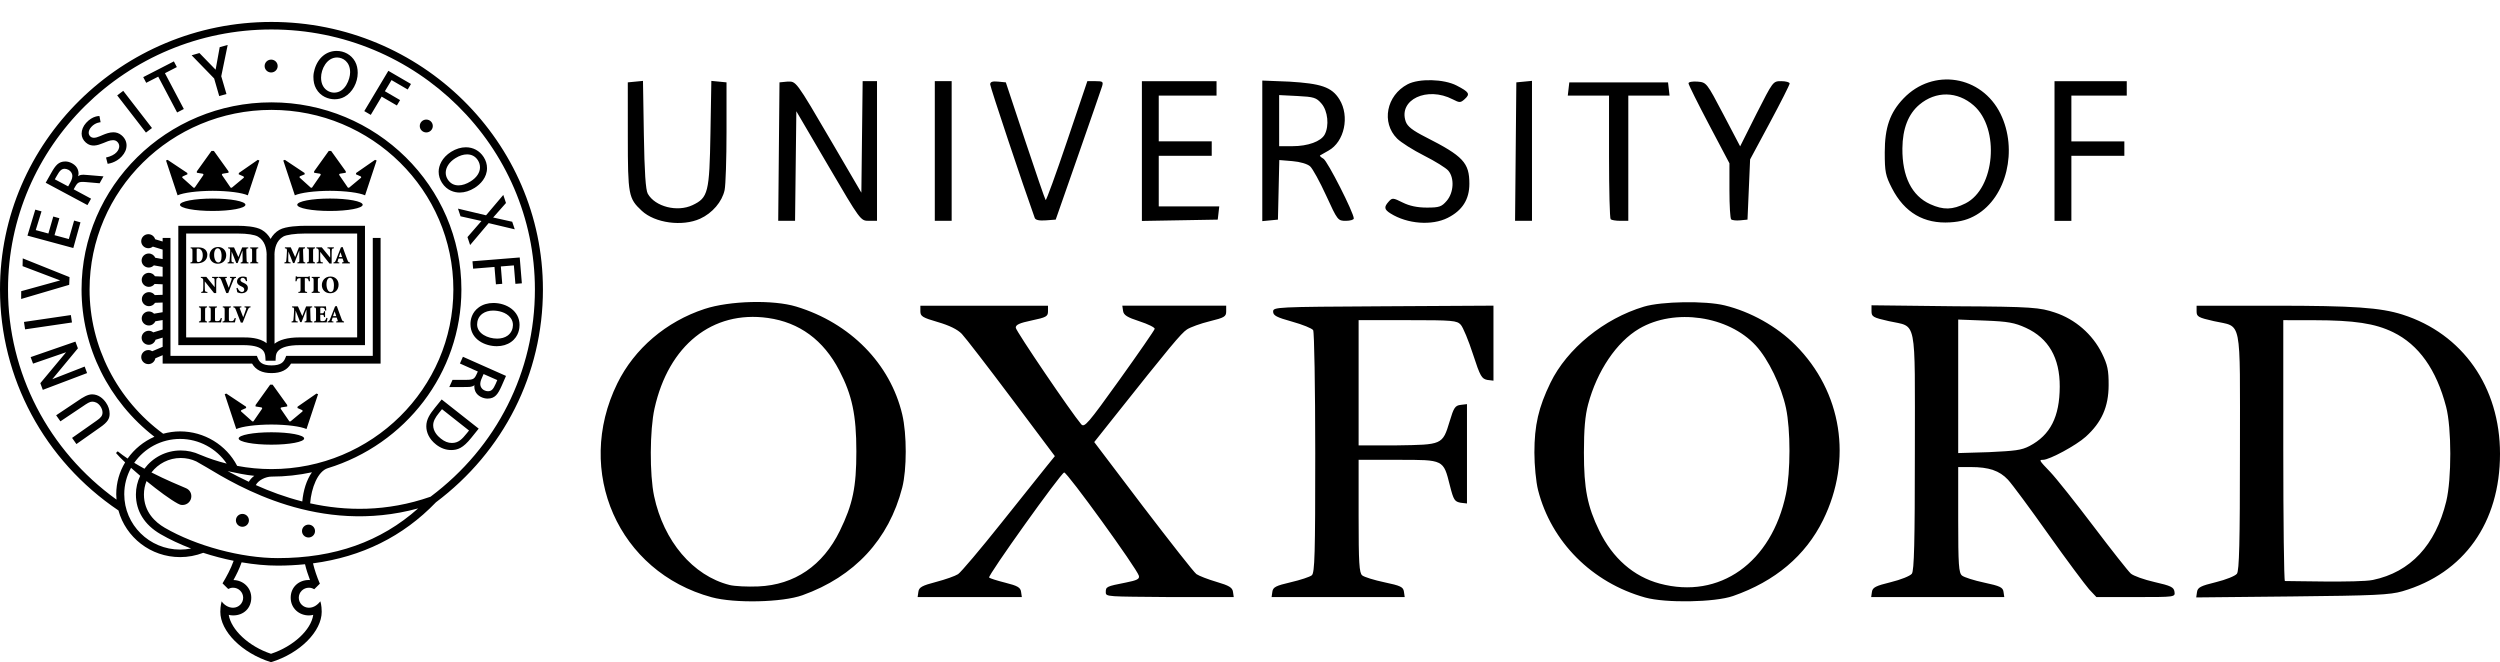
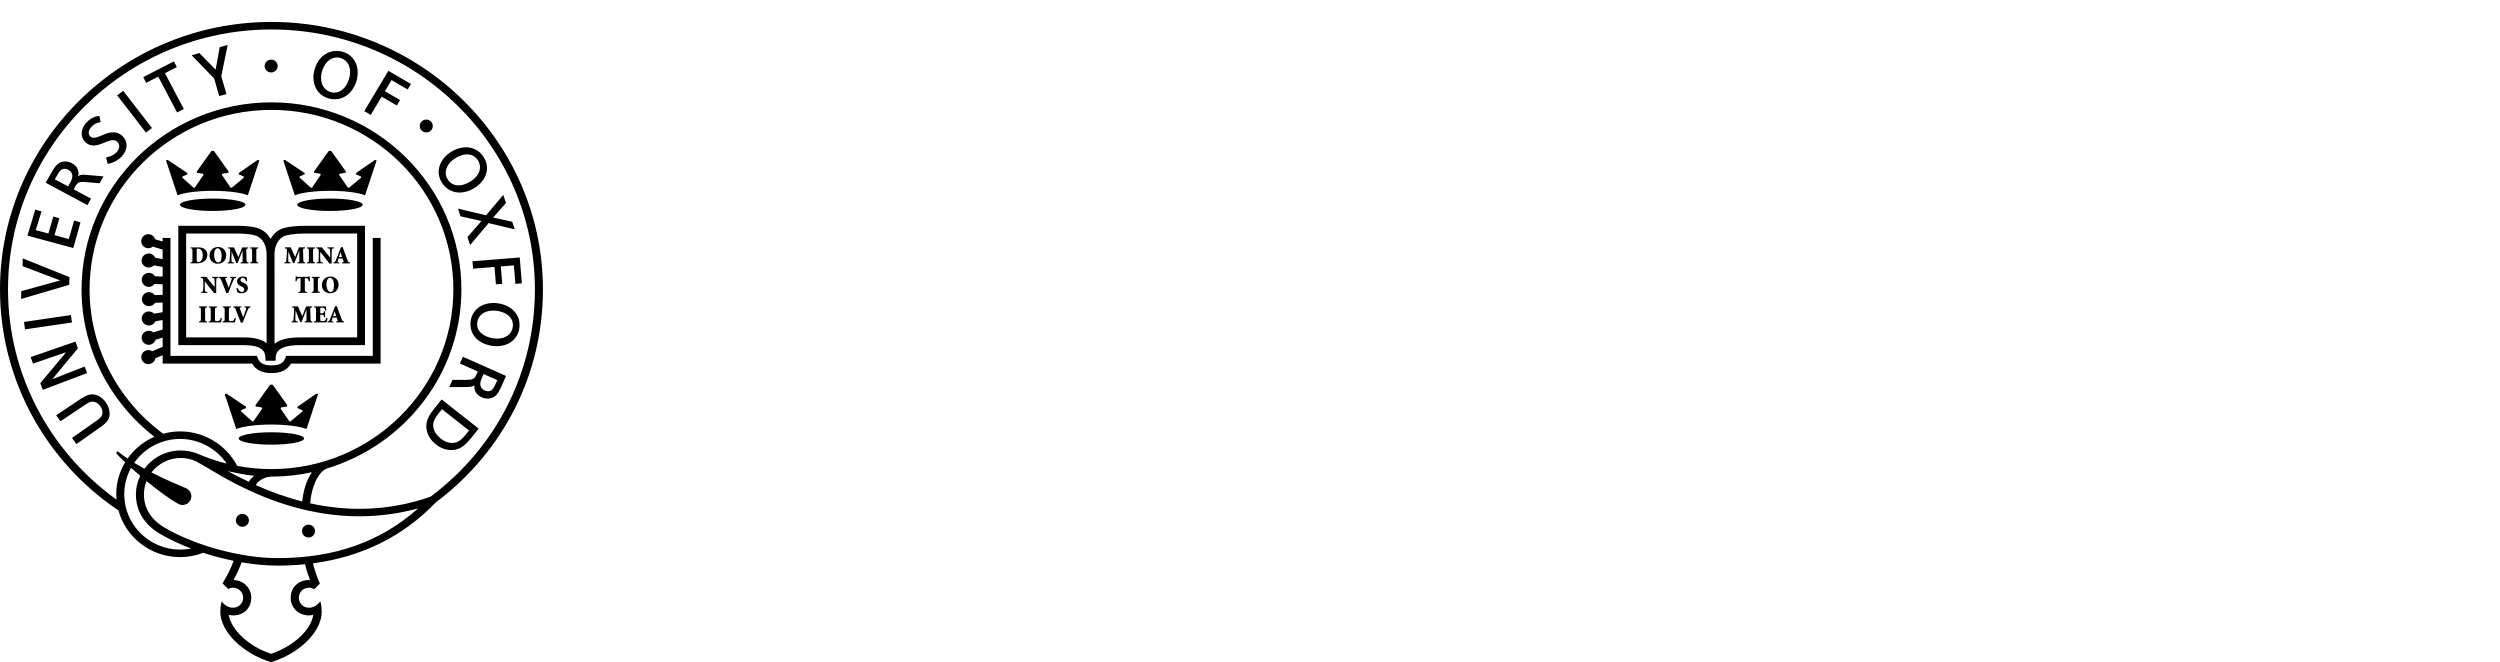
<svg xmlns="http://www.w3.org/2000/svg" xmlns:ns1="http://www.inkscape.org/namespaces/inkscape" xmlns:ns2="http://sodipodi.sourceforge.net/DTD/sodipodi-0.dtd" version="1.1" id="Capa_1" x="0px" y="0px" viewBox="0 0 1038.211 275" xml:space="preserve" ns1:version="0.92.2 (5c3e80d, 2017-08-06)" ns2:docname="oxford.svg" width="1038.211" height="275">
  <defs id="defs37" />
  <ns2:namedview pagecolor="#ffffff" bordercolor="#666666" borderopacity="1" objecttolerance="10" gridtolerance="10" guidetolerance="10" ns1:pageopacity="0" ns1:pageshadow="2" ns1:window-width="1512" ns1:window-height="814" id="namedview35" showgrid="false" ns1:zoom="0.48140572" ns1:cx="217.18359" ns1:cy="79.522544" ns1:window-x="0" ns1:window-y="0" ns1:window-maximized="0" ns1:current-layer="Capa_1" fit-margin-top="0" fit-margin-left="0" fit-margin-right="0" fit-margin-bottom="0" />
  <path d="m 74.052,93.763 v 49.567 h 26.937 c 7.864,0 9.069,2.505 9.21,4.951 l 0.087,1.514 h 0.427 3.296 0.426 l 0.087,-1.514 c 0.071,-1.223 0.288,-4.951 9.947,-4.951 h 27.102 V 93.763 l -25.047,0.011 c -1.786,0 -7.823,0.122 -10.524,1.69 -1.57,0.905 -2.755,2.198 -3.634,3.753 -0.884,-1.575 -2.097,-2.857 -3.646,-3.753 -2.536,-1.47 -7.224,-1.69 -9.794,-1.69 l -24.875,-0.011 z m 43.596,4.474 c 1.268,-0.736 4.921,-1.25 8.877,-1.25 l 21.793,-0.009 V 140.118 H 124.475 c -5.267,0 -8.509,1.085 -10.463,2.626 l -0.009,-36.681 c 0,-0.129 -0.017,-0.243 -0.02,-0.368 0.06,-2.553 0.765,-5.784 3.665,-7.458 z m -10.566,0 c 2.942,1.708 3.623,5.023 3.66,7.595 0,0.082 -0.022,0.148 -0.022,0.232 l -0.006,36.459 c -3.029,-2.401 -7.739,-2.404 -9.724,-2.404 H 77.306 V 96.978 l 21.63,0.009 c 3.693,0 6.816,0.481 8.147,1.25 z m 47.725,0.569 h 3.246 v 52.194 h -37.201 c -1.513,2.591 -4.125,3.941 -8.088,3.941 -3.963,0 -6.576,-1.348 -8.079,-3.941 H 67.546 v -3.491 l -3.038,1.294 c -0.24,1.371 -1.447,2.416 -2.896,2.416 -1.633,0 -2.959,-1.312 -2.959,-2.929 0,-1.604 1.326,-2.914 2.959,-2.914 0.603,0 1.157,0.175 1.619,0.481 l 4.315,-1.832 v -3.824 l -2.956,0.893 c -0.363,1.209 -1.478,2.097 -2.82,2.097 -1.631,0 -2.958,-1.304 -2.958,-2.915 0,-1.615 1.326,-2.917 2.958,-2.917 0.709,0 1.358,0.258 1.869,0.674 l 3.901,-1.178 v -3.944 l -3.014,0.508 c -0.458,1.035 -1.498,1.752 -2.712,1.752 -1.625,0 -2.962,-1.3 -2.962,-2.917 0,-1.61 1.337,-2.917 2.962,-2.917 0.849,0 1.61,0.362 2.151,0.93 l 3.573,-0.609 v -4.024 l -3.156,0.113 c -0.514,0.84 -1.448,1.404 -2.513,1.404 -1.626,0 -2.962,-1.305 -2.962,-2.914 0,-1.61 1.335,-2.921 2.962,-2.921 0.991,0 1.869,0.487 2.407,1.229 l 3.264,-0.116 v -4.363 l -3.335,-0.143 c -0.535,0.728 -1.404,1.209 -2.389,1.209 -1.625,0 -2.962,-1.31 -2.962,-2.917 0,-1.609 1.336,-2.917 2.962,-2.917 1.075,0 2.013,0.574 2.53,1.422 l 3.193,0.143 v -4.017 L 63.901,110.199 c -0.539,0.556 -1.302,0.911 -2.137,0.911 -1.631,0 -2.958,-1.308 -2.958,-2.915 0,-1.613 1.327,-2.92 2.958,-2.92 1.22,0 2.266,0.729 2.712,1.772 l 3.064,0.542 v -3.94 l -4.066,-1.236 c -0.512,0.419 -1.158,0.674 -1.869,0.674 -1.633,0 -2.961,-1.306 -2.961,-2.915 0,-1.61 1.328,-2.92 2.961,-2.92 1.342,0 2.463,0.891 2.821,2.101 l 3.117,0.944 v -1.492 h 3.246 v 48.995 h 35.885 l 0.417,1.003 c 0.629,1.532 1.754,2.945 5.67,2.945 3.929,0 5.047,-1.413 5.677,-2.945 l 0.409,-1.003 h 35.96 z M 88.331,87.609 c -7.508,0 -13.594,-1.153 -13.594,-2.574 0,-1.422 6.086,-2.574 13.594,-2.574 7.508,0 13.594,1.153 13.594,2.574 0,1.422 -6.086,2.574 -13.594,2.574 z m -14.587,-6.495 -4.801,-14.468 0.662,-0.258 8.175,5.446 0.068,0.55 -1.865,0.822 c -0.37,0.19 -0.38,0.478 -0.186,0.654 l 4.604,4.11 0.462,-0.043 3.5,-5.081 c 0.237,-0.331 0.146,-0.655 -0.268,-0.724 l -2.347,-0.383 v -0.58 l 6.077,-8.476 h 0.998 l 6.081,8.476 v 0.58 l -2.347,0.383 c -0.428,0.067 -0.51,0.393 -0.268,0.724 l 3.491,5.081 0.469,0.043 4.936,-4.11 c 0.185,-0.174 0.185,-0.464 -0.191,-0.654 l -1.863,-0.822 0.071,-0.55 7.841,-5.446 0.664,0.258 -4.792,14.468 c -2.441,-1.079 -8.034,-1.841 -14.589,-1.868 -6.551,0.029 -12.148,0.792 -14.581,1.868 z m 52.566,100.978 c 0,1.422 -6.089,2.575 -13.6,2.575 -7.511,0 -13.6,-1.153 -13.6,-2.575 0,-1.422 6.089,-2.575 13.6,-2.575 7.511,0 13.6,1.153 13.6,2.575 z m 5.112,-18.649 0.667,0.258 -4.803,14.472 c -2.43,-1.08 -8.028,-1.84 -14.579,-1.87 -6.548,0.029 -12.145,0.789 -14.583,1.87 l -4.804,-14.472 0.662,-0.258 8.182,5.443 0.064,0.552 -1.863,0.828 c -0.369,0.177 -0.379,0.475 -0.185,0.651 l 4.603,4.103 0.467,-0.038 3.491,-5.084 c 0.243,-0.326 0.162,-0.652 -0.267,-0.723 l -2.342,-0.377 v -0.591 l 6.073,-8.47 h 1.002 l 6.072,8.47 v 0.591 l -2.343,0.377 c -0.415,0.07 -0.505,0.397 -0.264,0.723 l 3.489,5.084 0.469,0.038 4.934,-4.103 c 0.185,-0.176 0.185,-0.473 -0.182,-0.651 l -1.859,-0.828 0.06,-0.552 7.841,-5.443 z m 5.61,-80.988 c 7.505,0 13.589,1.155 13.589,2.58 0,1.425 -6.084,2.58 -13.589,2.58 -7.505,0 -13.589,-1.155 -13.589,-2.58 0,-1.425 6.084,-2.58 13.589,-2.58 z m -14.588,-1.341 -4.802,-14.468 0.664,-0.258 8.173,5.446 0.071,0.55 -1.865,0.775 c -0.373,0.18 -0.379,0.471 -0.186,0.647 l 4.607,4.164 0.463,-0.043 3.493,-5.081 c 0.237,-0.331 0.151,-0.655 -0.259,-0.724 l -2.356,-0.383 v -0.58 l 6.085,-8.476 h 0.991 l 6.08,8.476 v 0.58 l -2.346,0.383 c -0.42,0.067 -0.51,0.393 -0.264,0.724 l 3.488,5.081 0.464,0.043 4.936,-4.11 c 0.185,-0.174 0.185,-0.464 -0.192,-0.654 l -1.865,-0.822 0.079,-0.55 7.841,-5.446 0.662,0.258 -4.796,14.468 c -2.439,-1.079 -8.029,-1.841 -14.585,-1.868 -6.549,0.029 -12.153,0.792 -14.582,1.868 z M 86.103,105.731 c 0,-0.876 -0.408,-1.636 -0.893,-2.091 -0.691,-0.665 -1.743,-0.911 -3.02,-0.911 h -3.025 v 0.404 c 0.671,0.061 0.754,0.131 0.754,1.227 v 3.377 c 0,1.103 -0.083,1.175 -0.837,1.236 v 0.396 h 2.673 c 2.392,0 4.348,-1.092 4.348,-3.639 z m -4.421,-1.905 c 0,-0.255 0.015,-0.492 0.062,-0.514 0.08,-0.037 0.206,-0.07 0.449,-0.07 0.876,0 2.013,0.618 2.013,2.807 -0.003,1.812 -0.91,2.778 -1.801,2.778 -0.492,0 -0.723,-0.176 -0.723,-1.079 v -3.923 z m 8.764,5.698 c 1.992,0 3.501,-1.368 3.501,-3.555 0,-2.024 -1.463,-3.399 -3.346,-3.399 -2.482,0 -3.597,1.914 -3.597,3.569 0,1.88 1.354,3.384 3.441,3.384 z m -0.062,-6.418 c 0.893,0 1.638,1.14 1.638,3.188 0,1.851 -0.487,2.7 -1.376,2.7 -1.02,0 -1.724,-1.351 -1.724,-3.202 0,-1.784 0.666,-2.686 1.463,-2.686 z m 6.707,6.267 h -2.559 v -0.402 c 0.503,-0.035 0.702,-0.139 0.767,-0.519 0.046,-0.316 0.105,-0.856 0.159,-1.787 l 0.114,-2.064 c 0.068,-1.288 -0.009,-1.4 -0.834,-1.468 v -0.404 -5.4e-4 h 2.439 l 1.818,4.045 1.578,-4.045 h 2.513 v 0.404 c -0.788,0.07 -0.828,0.11 -0.791,1.183 l 0.097,3.422 c 0.037,1.133 0.053,1.163 0.799,1.233 v 0.402 h -3.242 v -0.402 c 0.78,-0.069 0.807,-0.099 0.795,-1.233 l -0.025,-3.599 h -0.045 l -1.998,5.121 h -0.561 l -1.892,-4.759 h -0.021 l -0.073,2.268 c -0.029,0.874 -0.015,1.367 0.027,1.683 0.037,0.376 0.264,0.471 0.936,0.519 v 0.402 z m 10.153,-0.003 h -3.352 v -0.396 c 0.714,-0.061 0.803,-0.131 0.803,-1.236 v -3.377 c 0,-1.096 -0.092,-1.166 -0.803,-1.227 v -0.404 h 3.352 v 0.404 c -0.708,0.058 -0.797,0.131 -0.797,1.227 v 3.375 c 0,1.106 0.092,1.175 0.797,1.236 z m -21.111,11.862 v 0.398 H 83.562 v -0.398 c 0.459,-0.021 0.721,-0.162 0.774,-0.52 0.037,-0.319 0.079,-0.878 0.079,-1.957 v -1.878 c 0,-0.751 -0.02,-0.888 -0.224,-1.17 -0.154,-0.217 -0.409,-0.286 -0.786,-0.319 v -0.399 h 2.291 l 3.44,4.242 h 0.021 v -1.367 c 0,-1.073 -0.034,-1.641 -0.071,-1.951 -0.062,-0.356 -0.337,-0.489 -1.019,-0.522 v -0.4 h 2.629 v 0.4 c -0.511,0.021 -0.782,0.163 -0.831,0.522 -0.036,0.31 -0.08,0.879 -0.08,1.951 v 3.841 H 88.892 l -3.824,-4.825 h -0.031 v 1.879 c 0,1.079 0.043,1.639 0.08,1.957 0.058,0.354 0.338,0.489 1.016,0.516 z m 7.463,-5.312 c 0.188,0.571 1.007,2.583 1.392,3.583 0.318,-0.864 0.979,-2.818 1.149,-3.294 0.218,-0.626 0.15,-0.736 -0.314,-0.788 l -0.318,-0.033 v -0.399 h 2.51 v 0.399 c -0.594,0.073 -0.736,0.125 -1.143,1.053 -0.058,0.138 -1.323,3.177 -2.096,5.26 h -0.801 c -0.714,-1.841 -1.688,-4.363 -2.06,-5.327 -0.341,-0.873 -0.547,-0.926 -1.046,-0.987 v -0.399 h 3.34 v 0.399 l -0.337,0.04 c -0.388,0.045 -0.388,0.138 -0.275,0.492 z m 7.833,4.327 c 0,-0.6 -0.397,-0.937 -1.029,-1.226 l -0.159,-0.07 c -0.849,-0.392 -1.81,-0.921 -1.81,-2.015 0,-1.155 0.849,-2.094 2.474,-2.094 0.32,0 0.649,0.041 0.954,0.122 0.234,0.061 0.407,0.101 0.54,0.143 0.04,0.405 0.107,0.899 0.224,1.597 l -0.456,0.073 c -0.226,-0.675 -0.585,-1.405 -1.407,-1.405 -0.532,0 -0.906,0.402 -0.906,0.891 0,0.515 0.409,0.806 1.075,1.104 l 0.221,0.104 c 0.955,0.427 1.778,0.944 1.778,2.141 0,1.262 -1.026,2.18 -2.636,2.18 -0.41,0 -0.831,-0.086 -1.115,-0.18 -0.306,-0.107 -0.526,-0.183 -0.646,-0.244 -0.084,-0.467 -0.215,-1.021 -0.347,-1.708 l 0.456,-0.13 c 0.22,0.594 0.834,1.726 1.844,1.726 0.538,0 0.948,-0.345 0.945,-1.008 z m -18.809,7.002 h 3.35 v 0.404 c -0.712,0.061 -0.795,0.131 -0.795,1.232 v 3.377 c 0,1.103 0.083,1.176 0.795,1.234 v 0.398 h -3.35 v -0.398 c 0.714,-0.058 0.798,-0.133 0.798,-1.234 v -3.377 c 0,-1.101 -0.087,-1.17 -0.798,-1.232 z m 9.088,4.808 0.443,0.073 c -0.061,0.383 -0.273,1.45 -0.366,1.763 H 86.653 v -0.398 c 0.782,-0.058 0.864,-0.133 0.864,-1.234 v -3.373 c 0,-1.097 -0.081,-1.17 -0.78,-1.235 v -0.397 h 3.372 v 0.397 c -0.748,0.065 -0.829,0.138 -0.829,1.235 v 3.506 c 0,0.533 0.018,0.785 0.204,0.875 0.169,0.085 0.403,0.095 0.724,0.095 0.327,0 0.779,-0.033 0.991,-0.301 0.17,-0.194 0.348,-0.469 0.51,-1.006 z m 5.783,0 0.443,0.073 c -0.064,0.383 -0.274,1.45 -0.376,1.763 h -5.129 v -0.398 c 0.779,-0.058 0.869,-0.133 0.869,-1.234 v -3.373 c 0,-1.097 -0.09,-1.17 -0.786,-1.235 v -0.397 h 3.369 v 0.397 c -0.743,0.065 -0.829,0.138 -0.829,1.235 v 3.506 c 0,0.533 0.018,0.785 0.206,0.875 0.166,0.085 0.404,0.095 0.725,0.095 0.33,0 0.785,-0.033 0.994,-0.301 0.166,-0.194 0.341,-0.469 0.514,-1.006 z m 4.045,-4.808 h 2.504 v 0.398 c -0.588,0.075 -0.735,0.122 -1.143,1.059 -0.062,0.133 -1.323,3.172 -2.101,5.257 h -0.795 c -0.712,-1.841 -1.685,-4.361 -2.06,-5.324 -0.341,-0.872 -0.543,-0.927 -1.043,-0.991 v -0.398 h 3.346 v 0.398 l -0.363,0.04 c -0.376,0.046 -0.376,0.14 -0.268,0.496 0.194,0.571 1.011,2.587 1.389,3.582 0.326,-0.865 0.985,-2.816 1.152,-3.297 0.218,-0.626 0.15,-0.734 -0.312,-0.786 l -0.31,-0.034 v -5.4e-4 h 0.005 v -0.398 z m 19.126,-17.876 h -2.555 v -0.402 c 0.493,-0.035 0.696,-0.139 0.757,-0.519 0.054,-0.316 0.108,-0.856 0.162,-1.787 l 0.118,-2.064 c 0.069,-1.288 -0.015,-1.4 -0.832,-1.468 v -0.404 h 2.435 l 1.817,4.045 1.578,-4.045 h 2.517 v 0.404 c -0.782,0.07 -0.826,0.11 -0.799,1.183 l 0.102,3.422 c 0.034,1.133 0.054,1.163 0.806,1.233 v 0.402 h -3.247 v -0.402 c 0.779,-0.069 0.812,-0.099 0.8,-1.233 l -0.031,-3.599 h -0.047 l -1.991,5.121 h -0.565 l -1.889,-4.759 h -0.03 l -0.069,2.268 c -0.028,0.874 -0.015,1.367 0.021,1.683 0.036,0.376 0.265,0.471 0.944,0.519 h -5.5e-4 v 0.402 z m 10.16,-0.003 h -3.358 v -0.396 c 0.714,-0.061 0.803,-0.131 0.803,-1.236 v -3.377 c 0,-1.096 -0.089,-1.166 -0.803,-1.227 v -0.404 h 3.358 v 0.404 c -0.719,0.058 -0.803,0.131 -0.803,1.227 v 3.375 c 0,1.106 0.09,1.175 0.803,1.236 z m 0.524,-6.243 v -0.401 h 2.291 l 3.448,4.24 h 0.021 v -1.368 c 0,-1.073 -0.045,-1.636 -0.082,-1.951 -0.051,-0.358 -0.334,-0.489 -1.023,-0.52 v -0.401 h 2.65 v 0.401 c -0.512,0.018 -0.787,0.162 -0.843,0.52 -0.032,0.316 -0.078,0.879 -0.078,1.951 v 3.845 h -0.896 l -3.828,-4.826 h -0.028 v 1.877 c 0,1.079 0.048,1.639 0.092,1.951 0.054,0.362 0.326,0.495 1.016,0.533 v 0.392 h -2.58 v -0.392 c 0.46,-0.028 0.725,-0.171 0.773,-0.533 0.051,-0.313 0.087,-0.873 0.087,-1.951 v -1.877 c 0,-0.754 -0.024,-0.884 -0.231,-1.171 -0.154,-0.215 -0.408,-0.288 -0.788,-0.319 z m 7.135,6.246 h 2.412 v -0.392 l -0.303,-0.037 c -0.479,-0.049 -0.479,-0.153 -0.341,-0.592 l 0.31,-0.976 h 1.704 l 0.367,1.04 c 0.138,0.367 0.12,0.471 -0.268,0.52 l -0.309,0.049 v 0.392 h 3.253 v -0.392 c -0.506,-0.071 -0.698,-0.118 -1.024,-1.009 -0.395,-1.038 -0.84,-2.25 -1.291,-3.462 l -0.698,-1.931 -0.716,0.141 -2.069,5.284 c -0.349,0.858 -0.505,0.9 -1.028,0.976 v 0.389 z m 2.898,-4.571 h 0.036 l 0.649,1.953 h -1.323 l 0.637,-1.953 z m -14.546,10.724 v -5.4e-4 h -0.249 v 4.475 c 0,1.103 0.08,1.175 0.949,1.233 v 0.398 h -3.622 v -0.398 c 0.828,-0.058 0.908,-0.13 0.908,-1.233 v -4.475 h -0.182 c -0.68,0 -0.965,0.119 -1.127,0.305 -0.123,0.151 -0.249,0.418 -0.385,0.989 h -0.436 c 0.045,-0.859 0.108,-1.567 0.126,-2.085 h 0.319 c 0.157,0.234 0.259,0.255 0.536,0.255 h 4.131 c 0.272,0 0.315,-0.062 0.485,-0.255 h 0.321 c 0.012,0.43 0.063,1.298 0.114,2.056 l -0.454,0.029 c -0.159,-0.612 -0.271,-0.88 -0.43,-1.053 -0.174,-0.182 -0.511,-0.24 -1.004,-0.24 z m 3.41,4.471 v -3.378 c 0,-1.097 -0.084,-1.169 -0.797,-1.233 v -0.399 h 3.35 v 0.399 c -0.713,0.064 -0.797,0.136 -0.797,1.233 v 3.378 c 0,1.102 0.085,1.175 0.797,1.233 v 0.398 h -3.35 v -0.398 c 0.713,-0.058 0.798,-0.131 0.797,-1.233 z m 10.365,-1.769 c 0,-2.021 -1.456,-3.392 -3.359,-3.392 -2.464,0 -3.587,1.908 -3.587,3.561 0,1.879 1.357,3.387 3.452,3.387 1.981,0.003 3.495,-1.365 3.495,-3.555 z m -5.023,-0.174 c 0,-1.784 0.664,-2.69 1.464,-2.69 0.885,0 1.634,1.14 1.634,3.189 0,1.851 -0.485,2.7 -1.38,2.7 -1.016,5.4e-4 -1.718,-1.348 -1.718,-3.199 z m -5.843,15.436 v 0.398 h -3.246 v -0.398 c 0.78,-0.069 0.81,-0.104 0.798,-1.237 l -0.029,-3.593 h -0.046 l -1.996,5.118 h -0.551 l -1.9,-4.759 h -0.028 l -0.069,2.264 c -0.029,0.875 -0.018,1.367 0.025,1.686 0.041,0.38 0.265,0.472 0.94,0.521 v 0.398 h -2.558 v -0.398 c 0.496,-0.043 0.698,-0.14 0.762,-0.521 0.052,-0.319 0.105,-0.856 0.159,-1.787 l 0.121,-2.063 c 0.073,-1.287 -0.009,-1.398 -0.836,-1.469 v -0.404 h 2.435 l 1.817,4.048 1.586,-4.048 h 2.517 v 0.404 c -0.795,0.071 -0.831,0.107 -0.8,1.183 l 0.103,3.419 c 0.029,1.133 0.047,1.17 0.797,1.237 z m 5.799,-1.493 0.46,0.07 c -0.054,0.502 -0.273,1.548 -0.364,1.821 h -5.262 v -0.392 c 0.788,-0.07 0.869,-0.137 0.869,-1.237 v -3.373 c 0,-1.108 -0.081,-1.18 -0.773,-1.238 v -0.398 h 4.901 c 0.018,0.174 0.062,0.921 0.126,1.687 l -0.463,0.03 c -0.107,-0.499 -0.215,-0.784 -0.39,-0.951 -0.17,-0.172 -0.506,-0.234 -1.06,-0.234 h -0.169 c -0.397,0 -0.416,0 -0.416,0.356 v 1.972 h 0.519 c 0.887,0 0.923,-0.058 1.023,-0.833 h 0.451 v 2.407 h -0.451 c -0.1,-0.893 -0.136,-0.954 -1.023,-0.954 h -0.519 v 1.662 c 0,0.527 0.02,0.785 0.206,0.879 0.164,0.081 0.403,0.089 0.725,0.089 0.412,0 0.872,-0.064 1.098,-0.304 0.167,-0.188 0.354,-0.559 0.511,-1.058 z m 6.308,0.49 c -0.398,-1.037 -0.843,-2.247 -1.288,-3.462 l -0.698,-1.929 -0.713,0.139 -2.071,5.285 c -0.343,0.857 -0.497,0.9 -1.029,0.973 v 0.395 h 2.412 v -0.395 l -0.303,-0.034 c -0.479,-0.049 -0.479,-0.152 -0.334,-0.593 l 0.311,-0.976 h 1.696 l 0.366,1.034 c 0.136,0.371 0.12,0.476 -0.267,0.526 l -0.31,0.045 v 0.395 h 3.253 v -0.395 c -0.514,-0.067 -0.698,-0.115 -1.027,-1.009 z m -3.543,-1.209 0.643,-1.951 h 0.036 l 0.649,1.951 z M 103.375,216.092 c 0,1.475 -1.213,2.672 -2.713,2.672 -1.491,0 -2.694,-1.198 -2.694,-2.672 0,-1.473 1.203,-2.677 2.694,-2.677 1.499,0 2.713,1.208 2.713,2.677 z m 27.453,4.449 c 0,1.475 -1.212,2.671 -2.705,2.671 -1.496,0 -2.709,-1.196 -2.709,-2.671 0,-1.475 1.214,-2.673 2.709,-2.673 1.493,0 2.705,1.198 2.705,2.673 z M 115.309,27.429 c 0,1.476 -1.212,2.672 -2.707,2.672 -1.495,0 -2.707,-1.196 -2.707,-2.672 0,-1.476 1.212,-2.672 2.707,-2.672 1.495,0 2.707,1.196 2.707,2.672 z m 64.426,24.9 c 0,1.475 -1.211,2.671 -2.704,2.671 -1.496,0 -2.707,-1.196 -2.707,-2.671 0,-1.477 1.212,-2.673 2.707,-2.673 1.493,0 2.704,1.196 2.704,2.673 z M 32.069,166.614 c 2.429,-1.689 4.372,-2.846 6.169,-2.846 2.635,0.006 4.547,1.694 5.728,3.372 1.04,1.48 1.567,3.056 1.56,4.694 0,1.87 -0.635,3.387 -4.022,5.699 l -9.772,6.879 -1.801,-2.561 c 0,0 10.013,-7.037 10.168,-7.146 1.734,-1.179 2.473,-2.046 2.473,-3.396 0,-0.855 -0.314,-1.781 -0.942,-2.674 -0.975,-1.388 -2.239,-1.834 -3.346,-1.84 -1.002,0 -2.078,0.697 -4.012,2.024 l -9.184,6.152 -1.772,-2.511 z m -10.354,-9.132 13.448,-5.257 1.001,2.71 -18.387,6.968 -1.028,-2.778 10.696,-12.845 -13.717,4.731 -0.997,-2.707 18.594,-6.439 1.034,2.783 z m 8.178,-23.562 -19.473,2.855 -0.463,-3.079 19.473,-2.855 z m -1.158,-15.634 -19.948,5.875 0.021,-3.234 16.175,-4.472 -15.61,-5.933 0.076,-3.221 19.419,7.783 -0.132,3.202 z m 4.606,-45.567 c -0.277,0.079 -0.603,0.247 -0.93,0.471 0.079,-0.346 0.208,-0.68 0.21,-1.039 0.006,-0.547 -0.074,-1.091 -0.243,-1.58 -0.373,-1.14 -1.198,-2.064 -2.441,-2.744 -0.931,-0.508 -1.86,-0.767 -2.8,-0.767 -2.785,0.008 -4.072,1.577 -5.852,4.744 l -2.309,4.088 17.339,9.282 1.501,-2.666 -7.212,-3.88 0.423,-0.769 c 1.22,-2.167 1.625,-2.497 4.729,-2.237 l 5.612,0.495 1.604,-2.875 -6.473,-0.548 c -1.302,-0.122 -2.324,-0.212 -3.158,0.025 z m -4.636,3.966 -0.398,0.721 -5.547,-2.94 0.873,-1.52 c 1.147,-2.068 1.975,-2.857 3.194,-2.851 0.449,0 1.02,0.116 1.595,0.423 0.737,0.407 1.303,1.079 1.512,1.798 0.08,0.28 0.112,0.562 0.112,0.84 -0.005,1.155 -0.657,2.313 -1.34,3.528 z m 22.476,-38.955 11.939,15.441 -2.506,1.888 -11.939,-15.441 z m 17.32,-7.33 7.844,14.87 -2.791,1.441 -7.845,-14.877 -4.987,2.56 -1.242,-2.359 12.729,-6.539 1.237,2.361 z m 26.053,-11.724 -2.669,12.989 2.161,7.385 -3.004,0.851 -2.112,-7.32 -9.344,-9.622 3.235,-0.93 6.724,6.914 1.693,-9.354 z m 66.724,10.735 9.393,5.467 -1.359,2.29 -6.717,-3.907 -2.76,4.625 6.314,3.677 -1.329,2.242 -6.324,-3.677 -4.517,7.582 -2.694,-1.571 z m 38.666,62.368 -8.694,-1.951 -1.052,-3.184 11.652,2.774 7.163,-8.463 1.114,3.352 -5.33,6.023 7.918,1.76 1.054,3.151 -10.837,-2.582 -7.7,9.109 -1.097,-3.302 z m -3.728,16.727 19.621,-1.58 0.885,10.741 -2.683,0.212 -0.631,-7.664 -5.418,0.438 0.584,7.215 -2.621,0.207 -0.595,-7.215 -8.877,0.72 z m 8.683,17.321 c -2.273,0 -4.364,0.604 -6.019,1.789 -2.97,2.123 -3.505,5.173 -3.505,6.96 0,6.568 6.242,9.198 10.945,9.198 2.258,0 4.317,-0.605 5.94,-1.77 3.32,-2.367 3.5,-5.925 3.5,-7.079 -0.004,-5.731 -5.335,-9.098 -10.861,-9.098 z m 5.885,13.571 c -1.146,0.818 -2.642,1.224 -4.333,1.224 -3.835,0 -8.31,-2.059 -8.31,-5.874 0,-1.385 0.488,-3.237 2.212,-4.476 1.17,-0.84 2.689,-1.289 4.39,-1.289 1.954,0 5.477,0.547 7.318,3.063 0.641,0.859 0.968,1.868 0.957,2.938 -0.007,1.49 -0.617,3.262 -2.234,4.413 z M 197.11,78.024 c 2.436,-1.524 5.141,-4.353 5.141,-8.186 0,-1.589 -0.454,-3.156 -1.386,-4.61 -1.723,-2.683 -4.423,-4.069 -7.394,-4.069 -1.984,0 -4.101,0.62 -6.139,1.893 -3.786,2.372 -5.166,5.759 -5.166,8.236 0,1.603 0.451,3.173 1.375,4.617 2.093,3.275 5.241,4.068 7.37,4.059 2.032,-0.006 4.182,-0.671 6.199,-1.941 z m -11.16,-3.486 c -0.567,-0.87 -0.837,-1.818 -0.846,-2.763 -0.005,-2.204 1.408,-4.455 3.984,-6.072 1.708,-1.073 3.386,-1.601 4.889,-1.589 1.897,0 3.441,0.827 4.472,2.425 0.606,0.954 0.885,1.96 0.885,2.964 0,2.143 -1.376,4.248 -3.872,5.805 -1.745,1.1 -3.507,1.676 -5.057,1.676 -1.762,0 -3.363,-0.736 -4.456,-2.446 z M 139.788,21.147 c -4.109,0 -7.673,2.726 -9.119,7.568 -0.319,1.073 -0.516,2.137 -0.516,3.169 0,1.942 0.332,3.48 1.13,4.93 1.823,3.291 5.153,4.411 7.685,4.411 1.431,0 2.809,-0.325 4.074,-1.008 3.32,-1.791 5.511,-5.95 5.511,-9.932 0,-1.733 -0.336,-3.358 -1.113,-4.752 -1.599,-2.861 -4.56,-4.387 -7.652,-4.387 z m -1.015,17.326 c -1.419,0 -3.486,-0.687 -4.634,-2.763 -0.56,-1.003 -0.805,-2.222 -0.805,-3.483 0,-3.477 2.345,-8.357 6.64,-8.357 2.406,0 5.428,1.765 5.428,6.161 0,2.796 -1.996,8.442 -6.629,8.442 z m -108.329,64.526 -19.041,-5.151 3.252,-10.793 2.586,0.719 -2.398,7.78 5.251,1.422 2.03,-7.064 2.534,0.712 -2.02,7.039 5.939,1.607 2.204,-7.677 2.638,0.739 z M 52.552,60.382 c 0,1.647 -0.656,3.112 -1.964,4.561 -2.506,2.772 -5.886,3.079 -5.886,3.079 l -0.668,-2.604 c 1.992,-0.457 3.501,-1.208 4.408,-2.22 0.725,-0.792 1.079,-1.68 1.079,-2.46 0,-0.733 -0.318,-1.42 -0.92,-1.951 -0.497,-0.434 -1.09,-0.586 -1.746,-0.574 -1.263,0 -2.78,0.714 -4.024,1.224 -2.395,0.977 -4.918,1.762 -7.175,-0.23 -1.146,-1.012 -1.757,-2.285 -1.757,-3.698 0,-1.496 0.597,-3.086 1.875,-4.495 2.733,-3.024 5.53,-2.821 5.53,-2.821 l 0.473,2.569 c 0,0 -2.151,0.064 -3.835,1.932 -0.737,0.814 -1.11,1.66 -1.11,2.423 0,0.635 0.253,1.181 0.752,1.622 1.363,1.201 3.693,-0.131 5.147,-0.708 1.119,-0.459 2.711,-1.097 4.315,-1.097 1.177,0 2.413,0.334 3.534,1.325 1.314,1.152 1.973,2.601 1.973,4.124 z m 138.443,90.572 7.436,3.327 -0.366,0.822 c -1.014,2.258 -1.403,2.628 -4.505,2.644 h -5.631 l -1.347,2.998 6.491,-0.018 c 1.321,0 2.342,0 3.142,-0.305 0.264,-0.098 0.559,-0.255 0.83,-0.478 -0.015,0.166 -0.066,0.327 -0.072,0.495 -0.011,0.715 0.126,1.422 0.397,2.04 0.891,2.047 3.32,3.057 5.089,3.05 3.132,0 4.328,-1.852 5.854,-5.253 0.057,-0.127 1.824,-4.164 1.824,-4.164 l -17.894,-7.954 -1.246,2.796 z m 9.505,5.12 0.328,-0.741 5.683,2.51 -0.635,1.502 c -1.06,2.368 -1.753,3.128 -3.268,3.128 -0.888,0 -2.384,-0.499 -2.959,-1.95 -0.144,-0.368 -0.203,-0.745 -0.197,-1.116 0.01,-1.066 0.52,-2.17 1.049,-3.333 z m -19.868,13.26 c -2.039,2.523 -3.591,4.775 -3.591,7.687 0,2.476 1.136,5.289 4.02,7.551 1.906,1.513 4.062,2.323 6.285,2.323 2.741,0 4.939,-0.81 8.34,-5.029 l 3.108,-3.862 -15.373,-12.118 z m 14.151,9.456 -0.851,1.062 c -2.089,2.58 -3.508,4.105 -6.285,4.105 -1.57,0 -3.035,-0.594 -4.559,-1.801 -1.551,-1.214 -3.193,-3.122 -3.193,-5.548 0,-1.688 0.926,-3.3 2.357,-5.062 l 1.303,-1.621 z m 30.687,-58.569 C 225.47,58.953 174.898,9.112 112.732,9.112 50.573,9.112 0,58.95 0,120.222 c 0.005,36.752 18.387,71.01 49.193,91.764 3.032,11.138 13.347,19.374 25.615,19.374 3.317,0 6.53,-0.619 9.595,-1.783 4.122,1.342 8.386,2.457 12.629,3.318 -1.195,3.378 -2.943,6.571 -4.609,9.346 0,0 0.044,-0.012 0.099,-0.024 -0.037,0.024 -0.067,0.04 -0.099,0.057 l 2.347,2.315 c 0.607,-0.318 1.278,-0.521 2.01,-0.521 2.319,0 4.203,1.864 4.203,4.161 0,2.284 -1.885,4.154 -4.203,4.154 -2.029,0 -3.807,-1.279 -4.735,-2.656 0,0 -0.55,1.876 -0.55,4.337 -0.017,7.983 8.807,17.106 21.047,20.938 12.238,-3.752 21.063,-12.937 21.058,-20.926 0,-2.745 -0.557,-4.348 -0.557,-4.348 -0.938,1.116 -2.46,2.656 -4.756,2.656 -2.324,0 -4.207,-1.87 -4.207,-4.154 0,-2.292 1.882,-4.161 4.207,-4.161 0.809,0 1.557,0.236 2.204,0.641 l 2.281,-2.257 c 0.058,0.018 0.088,0.021 0.088,0.021 -1.293,-3.039 -2.232,-5.835 -2.875,-8.527 20.271,-2.689 37.379,-11.158 50.975,-25.271 l -0.011,-0.012 c 28.297,-21.223 44.522,-53.415 44.522,-88.44 z M 74.813,228.235 c -12.799,0 -23.212,-10.307 -23.212,-22.974 0,-3.971 1.028,-7.707 2.823,-10.972 1.19,1.077 2.468,2.184 3.798,3.306 -1.131,2.36 -1.779,4.974 -1.779,7.74 0,6.894 3.519,12.584 10.188,16.469 3.822,2.222 8.156,4.237 12.746,5.992 -1.501,0.291 -3.017,0.439 -4.565,0.439 z m 37.925,-33.429 c -4.828,0 -9.592,-0.458 -14.252,-1.34 -4.492,-8.705 -13.716,-14.314 -23.673,-14.314 -2.446,0 -4.807,0.362 -7.051,0.968 -19.148,-14.039 -30.564,-36.362 -30.564,-59.899 0,-41.125 33.885,-74.586 75.54,-74.586 41.649,0 75.539,33.461 75.539,74.586 5.5e-4,41.122 -33.89,74.585 -75.539,74.585 z m 16.807,1.325 c -2.268,3.191 -3.607,7.63 -4.01,12.118 -7.15,-1.816 -13.651,-4.265 -19.304,-6.808 1.075,-2.06 4.163,-3.514 6.503,-3.514 5.773,0 11.393,-0.635 16.811,-1.796 z m -23.944,1.47 c -0.96,0.705 -1.738,1.551 -2.285,2.474 -2.849,-1.359 -6.437,-3.128 -8.784,-4.421 3.326,0.724 7.657,1.638 11.069,1.947 z M 74.813,182.281 c 7.78,0 15.054,3.938 19.325,10.245 -3.744,-0.935 -7.408,-2.154 -10.989,-3.656 l -0.011,0.017 -0.113,-0.065 c -2.508,-1.164 -5.188,-1.751 -7.973,-1.751 -6.193,0 -11.678,2.992 -15.071,7.586 -1.421,-0.78 -2.844,-1.6 -4.242,-2.458 4.195,-5.988 11.173,-9.918 19.075,-9.918 z m 53.478,58.583 c -4.158,0 -7.571,2.903 -7.571,7.364 0,4.356 3.461,7.348 7.571,7.348 0.618,0 1.218,-0.101 1.792,-0.243 -0.857,6.171 -8.145,13.079 -17.536,16.175 -9.31,-3.075 -16.593,-10.037 -17.556,-16.175 0.579,0.148 1.17,0.243 1.795,0.243 4.479,0 7.562,-3.093 7.562,-7.348 0,-4.073 -3.229,-7.257 -7.395,-7.343 1.265,-2.303 2.484,-4.743 3.385,-7.362 5.17,0.892 10.262,1.373 14.997,1.373 3.886,0 7.649,-0.208 11.337,-0.575 0.486,2.102 1.21,4.309 2.068,6.582 -0.152,-0.01 -0.301,-0.038 -0.449,-0.038 z m -12.959,-9.091 c -15.116,0 -33.987,-5.074 -46.949,-12.622 -3.919,-2.289 -8.611,-6.542 -8.611,-13.809 0,-1.959 0.391,-3.841 1.081,-5.559 4.839,3.948 9.834,7.651 12.981,9.345 0.717,0.386 1.133,0.582 1.982,0.582 2.007,0 3.642,-1.621 3.642,-3.615 0,-1.519 -0.831,-2.757 -2.22,-3.357 -2.685,-1.151 -8.294,-3.442 -14.34,-6.538 2.798,-3.637 7.2,-6.007 12.154,-6.007 2.267,0 4.447,0.481 6.478,1.431 l 4.151,2.385 c 13.174,7.945 47.063,28.314 87.983,17.113 -15.532,13.83 -34.665,20.65 -58.332,20.65 z m 63.468,-25.494 c -18.317,6.399 -35.409,5.961 -49.994,2.745 0.477,-6.428 3.176,-13.299 7.293,-14.582 32.123,-9.832 55.516,-39.383 55.516,-74.22 0,-42.852 -35.389,-77.712 -78.877,-77.712 -43.492,0 -78.871,34.86 -78.871,77.712 0,23.836 11.273,46.478 30.259,61.157 -4.501,1.955 -8.352,5.122 -11.133,9.054 -1.437,-0.965 -2.823,-1.968 -4.109,-3.012 l -0.717,0.709 c 0.858,1.027 2.197,2.384 3.796,3.891 -2.336,3.882 -3.691,8.405 -3.691,13.236 0,0.752 0.048,1.487 0.113,2.226 C 20.124,187.156 3.332,154.842 3.332,120.218 3.331,60.68 52.413,12.24 112.738,12.24 c 60.325,0 109.4,48.44 109.4,107.982 0,34.102 -15.797,65.437 -43.338,86.057 z" id="path3" ns1:connector-curvature="0" />
  <g id="g5" transform="translate(-72.943,-49.638)" />
  <g id="g7" transform="translate(-72.943,-49.638)" />
  <g id="g9" transform="translate(-72.943,-49.638)" />
  <g id="g11" transform="translate(-72.943,-49.638)" />
  <g id="g13" transform="translate(-72.943,-49.638)" />
  <g id="g15" transform="translate(-72.943,-49.638)" />
  <g id="g17" transform="translate(-72.943,-49.638)" />
  <g id="g19" transform="translate(-72.943,-49.638)" />
  <g id="g21" transform="translate(-72.943,-49.638)" />
  <g id="g23" transform="translate(-72.943,-49.638)" />
  <g id="g25" transform="translate(-72.943,-49.638)" />
  <g id="g27" transform="translate(-72.943,-49.638)" />
  <g id="g29" transform="translate(-72.943,-49.638)" />
  <g id="g31" transform="translate(-72.943,-49.638)" />
  <g id="g33" transform="translate(-72.943,-49.638)" />
-   <path style="fill:#000000" d="m 333.234,247.193 c 21.607,-7.723 35.907,-23.146 41.446,-44.698 1.939,-7.547 1.946,-22.157 0.014,-30.352 -4.975,-21.103 -21.572,-37.998 -44.035,-44.825 -9.539,-2.899 -27.619,-2.438 -38.026,0.97 -15.979,5.233 -29.173,16.483 -36.268,30.926 -17.978,36.598 0.429,78.312 39.194,88.819 9.539,2.586 29.326,2.144 37.676,-0.84 z m -30.277,-4.26 c -15.162,-3.831 -27.351,-18.193 -31.317,-36.901 -1.9,-8.965 -1.815,-27.443 0.168,-36.379 5.829,-26.269 24.058,-40.833 47.077,-37.613 13.097,1.832 23.099,9.183 29.654,21.793 5.344,10.282 7.086,18.538 7.093,33.623 0.01,14.859 -1.475,21.975 -6.878,33.031 -7.037,14.398 -18.791,22.404 -33.834,23.046 -4.515,0.193 -9.899,-0.077 -11.964,-0.598 z m 416.754,4.579 c 17.495,-6.106 30.102,-16.746 37.393,-31.557 12.31,-25.008 7.851,-53.231 -11.478,-72.649 -7.704,-7.74 -18.599,-13.847 -29.415,-16.49 -8.028,-1.962 -26.125,-1.678 -33.5,0.526 -16.592,4.957 -31.95,17.462 -38.826,31.613 -4.957,10.202 -6.674,17.663 -6.674,29 0,5.269 0.682,12.262 1.515,15.54 5.462,21.486 22.399,38.484 44.48,44.64 8.492,2.368 28.937,2.019 36.505,-0.623 z m -30.467,-5.158 c -10.81,-2.905 -19.535,-10.525 -25.076,-21.899 -4.95,-10.161 -6.391,-17.487 -6.391,-32.5 0,-9.643 0.495,-15.357 1.734,-20 3.713,-13.92 11.841,-25.962 21.242,-31.472 14.683,-8.605 36.98,-5.364 48.41,7.036 5.225,5.669 10.591,16.782 12.536,25.965 1.921,9.069 1.915,26.406 -0.013,35.656 -5.947,28.535 -27.59,43.894 -52.443,37.215 z m -265.213,3.397 c -0.26,-1.791 -1.477,-2.493 -6.499,-3.75 -3.399,-0.851 -6.446,-1.819 -6.771,-2.151 -0.694,-0.709 29.585,-43.107 31.161,-43.632 1.099,-0.366 30.252,39.925 31.037,42.896 0.35,1.322 -0.749,1.893 -5.404,2.809 -8.095,1.592 -8.343,1.711 -8.343,4 0,1.991 0.531,1.786 26.57,2.031 h 26.57 l -0.32,-2.2 c -0.256,-1.761 -1.611,-2.579 -6.797,-4.103 -3.563,-1.047 -7.331,-2.501 -8.374,-3.232 -1.043,-0.731 -10.953,-13.418 -22.17,-28.081 l -20.274,-26.753 7.598,-9.566 c 23.863,-30.045 28.494,-35.62 30.899,-37.198 1.458,-0.957 5.722,-2.492 9.475,-3.411 6.064,-1.486 6.824,-1.939 6.824,-4.065 v -2.392 h -21.57 -21.57 l 0.32,2.188 c 0.251,1.721 1.707,2.638 6.819,4.294 3.575,1.158 6.415,2.567 6.31,3.131 -0.104,0.564 -6.687,10.09 -14.629,21.169 -13.146,18.339 -14.57,19.99 -15.899,18.431 -4.159,-4.88 -27.054,-38.634 -27.159,-40.041 -0.093,-1.244 1.503,-1.981 6.627,-3.055 6.016,-1.262 6.75,-1.671 6.75,-3.766 v -2.35 h -26.5 -26.5 v 2.346 c 0,2.052 0.91,2.61 7.274,4.459 4.787,1.391 8.187,3.068 9.943,4.904 1.468,1.535 10.761,13.585 20.652,26.778 l 17.983,23.987 -3.257,4.013 c -1.792,2.207 -10.351,12.918 -19.02,23.801 -8.669,10.884 -16.733,20.422 -17.919,21.196 -1.186,0.775 -5.306,2.23 -9.156,3.235 -5.797,1.512 -7.055,2.209 -7.319,4.053 l -0.32,2.227 h 21.639 21.639 z m 159,-0.046 c -0.276,-1.94 -1.387,-2.475 -8.077,-3.884 -4.266,-0.898 -8.429,-2.191 -9.25,-2.872 -1.246,-1.034 -1.493,-5.107 -1.493,-24.616 v -23.378 h 16.345 c 19.147,0 18.83,-0.157 21.556,10.681 1.546,6.146 2.016,6.632 4.407,7.135 l 2.692,0.316 v -20.633 -20.633 l -2.624,0.316 c -2.288,0.276 -2.873,1.149 -4.564,6.816 -2.951,9.89 -3.195,9.705 -21.923,10 h -15.889 v -26 -26 h 20.345 c 18.764,0 20.48,0.149 22.076,1.912 0.952,1.052 3.237,6.564 5.078,12.25 3.017,9.318 3.639,10.152 5.924,10.654 l 2.577,0.316 V 142.511 126.935 l -45.75,0.26 c -44.722,0.254 -45.75,0.304 -45.75,2.225 0,1.602 1.457,2.369 7.882,4.154 4.335,1.204 8.266,2.795 8.735,3.535 0.469,0.74 0.86,23.678 0.868,50.973 0.013,42.06 -0.205,49.81 -1.429,50.826 -0.794,0.659 -4.732,1.961 -8.75,2.893 -6.169,1.43 -7.355,2.041 -7.625,3.924 l -0.32,2.23 h 27.639 27.639 z m 249,0.068 c -0.271,-1.851 -1.484,-2.43 -7.992,-3.813 -4.22,-0.897 -8.382,-2.22 -9.25,-2.94 -1.349,-1.12 -1.578,-4.48 -1.578,-23.187 v -21.878 l 5.25,0.006 c 7.503,0.008 11.895,1.502 15.395,5.235 1.681,1.793 9.266,12.035 16.855,22.76 7.59,10.725 15.237,20.902 16.846,22.75 l 3.046,3.25 h 16.373 c 16.332,0 16.373,-0.006 16.054,-2.215 -0.272,-1.887 -1.495,-2.482 -8.266,-4.022 -4.37,-0.994 -8.817,-2.585 -9.881,-3.535 -1.064,-0.95 -8.064,-9.824 -15.554,-19.72 -7.49,-9.896 -15.531,-19.989 -17.869,-22.429 -4.69,-4.895 -4.798,-5.078 -3,-5.079 2.665,-0.002 13.744,-5.999 17.723,-9.594 6.611,-5.973 9.472,-12.416 9.502,-21.405 0.021,-6.222 -0.452,-8.472 -2.775,-13.203 -3.887,-7.915 -11.117,-14.192 -19.546,-16.968 -6.214,-2.047 -8.948,-2.452 -41.403,-2.599 l -34.75,-0.407 v 2.48 c 0,2.259 0.639,2.624 7.187,4.103 11.859,2.678 10.813,-2.554 10.813,54.058 0,37.76 -0.29,49.544 -1.25,50.835 -0.688,0.925 -4.625,2.504 -8.75,3.51 -6.25,1.524 -7.553,2.192 -7.82,4.01 l -0.32,2.181 h 27.639 27.639 l -0.32,-2.182 z m -18.82,-85.343 v -27.726 l 11.25,0.434 c 9.377,0.362 12.184,0.862 16.857,3.005 9.412,4.316 14.106,12.468 14.059,24.417 -0.049,12.528 -3.895,20.101 -12.513,24.642 -3.488,1.838 -6.204,2.04 -16.903,2.571 l -12.75,0.383 z m 184.5,85.103 c 25.582,-7.472 40.5,-28.5 40.5,-57.088 0,-27.722 -15.499,-49.843 -40.5,-57.803 -9.133,-2.908 -20.341,-3.686 -53.072,-3.686 h -32.428 v 2.392 c 0,2.15 0.727,2.556 7.187,4.015 11.859,2.678 10.813,-2.554 10.813,54.058 0,37.76 -0.29,49.544 -1.25,50.835 -0.688,0.925 -4.625,2.504 -8.75,3.51 -6.345,1.547 -7.551,2.175 -7.829,4.081 l -0.329,2.253 39.829,-0.407 c 34.188,-0.349 40.679,-0.655 45.829,-2.159 z m -48.833,-4.244 c -0.367,-0.367 -0.667,-24.892 -0.667,-54.5 v -53.833 l 12.75,0.02 c 16.784,0.026 25.375,1.33 32.873,4.991 10.652,5.2 17.969,15.506 22.004,30.989 2.29,8.789 2.315,29.957 0.047,39.259 -4.442,18.213 -14.856,29.365 -30.472,32.632 -5.686,1.19 -34.969,0.39 -36.534,0.442 z M 290.753,90.825 c 5.071,-2.303 9.143,-7.069 10.169,-11.9 0.434,-2.046 0.79,-12.946 0.79,-24.221 v -20.5 l -3.151,-0.306 -3.151,-0.306 -0.373,21.806 c -0.421,24.583 -0.953,26.716 -7.426,29.787 -6.34,3.009 -15.554,0.665 -18.597,-4.731 -0.886,-1.571 -1.379,-8.979 -1.632,-24.556 l -0.363,-22.306 -3.153,0.306 -3.153,0.306 0.011,22.5 c 0.012,24.321 0.265,25.666 5.799,30.835 5.457,5.097 16.844,6.641 24.231,3.285 z m 310.489,-0.37 c 6.061,-3.062 8.971,-7.654 8.966,-14.148 -0.006,-8.734 -2.553,-11.454 -18.133,-19.364 -5.475,-2.78 -7.605,-4.443 -8.306,-6.488 -3.112,-9.075 8.878,-14.714 19.551,-9.194 2.836,1.467 3.219,1.458 4.959,-0.117 2.345,-2.122 1.871,-2.912 -3.385,-5.634 -5.272,-2.73 -15.629,-2.989 -20.344,-0.509 -8.803,4.631 -10.983,15.905 -4.357,22.531 1.598,1.598 6.643,4.791 11.212,7.097 4.569,2.305 9.094,5.115 10.057,6.245 2.593,3.042 2.271,9.114 -0.663,12.526 -2.132,2.478 -3.095,2.806 -8.25,2.806 -3.938,0 -7.21,-0.686 -10.058,-2.11 -3.952,-1.975 -4.319,-2.002 -5.75,-0.421 -2.074,2.291 -1.927,3.3 0.721,4.964 6.977,4.383 17.162,5.161 23.78,1.818 z m 219.472,-1.199 c 12.632,-7.403 17.364,-27.084 10.089,-41.954 -7.819,-15.981 -28.046,-19.212 -40.29,-6.435 -5.641,5.886 -7.801,12.092 -7.801,22.409 0,8.117 0.316,9.685 3,14.902 5.211,10.129 13.305,14.864 24.21,14.163 4.411,-0.283 7.538,-1.177 10.792,-3.084 z m -19.119,-4.465 c -7.684,-3.49 -11.668,-11.485 -11.558,-23.195 0.077,-8.169 2.45,-14.263 7.068,-18.148 6.83,-5.747 15.772,-5.61 22.555,0.345 10.94,9.605 8.854,34.477 -3.41,40.661 -5.401,2.724 -9.206,2.811 -14.654,0.337 z m -471.153,-15.837 0.269,-22.75 13.331,22.75 c 13.261,22.631 13.349,22.75 16.75,22.75 h 3.419 v -29 -29 h -2.982 -2.982 l -0.269,23.153 -0.268,23.153 -11.925,-20.403 c -15.768,-26.977 -15.09,-25.776 -18.932,-25.708 l -3.143,0.305 -0.265,28.75 -0.265,28.75 h 3.497 3.497 z m 64.769,-6.25 v -29 h -3.5 -3.5 v 29 29 h 3.5 3.5 z m 52.474,2 c 5.094,-14.575 9.576,-27.512 9.961,-28.75 0.631,-2.029 0.366,-2.25 -2.693,-2.25 h -3.393 l -8.422,24.919 c -4.632,13.706 -8.632,24.709 -8.889,24.452 -0.257,-0.257 -4.083,-11.358 -8.503,-24.669 l -8.036,-24.202 -3.25,-0.313 c -2.322,-0.224 -3.25,0.102 -3.25,1.143 0,1.073 13.691,42.107 18.51,55.478 0.311,0.863 1.873,1.203 4.587,1 l 4.115,-0.308 z m 58.343,23.75 0.316,-2.75 h -12.566 -12.566 v -10.5 -10.5 h 11 11 v -3 -3 h -11 -11 v -9.5 -9.5 h 12 12 v -3 -3 h -15.5 -15.5 v 29.025 29.025 l 15.75,-0.275 15.75,-0.275 z m 24.965,-9.621 0.282,-12.371 5.453,0.452 c 3.202,0.266 6.236,1.161 7.35,2.17 1.044,0.945 4.049,6.421 6.679,12.169 4.678,10.225 4.854,10.452 8.118,10.452 1.835,0 3.337,-0.444 3.337,-0.987 0,-2.374 -10.929,-23.874 -12.616,-24.818 -1.027,-0.575 -1.647,-1.191 -1.376,-1.37 0.271,-0.179 1.842,-1.074 3.492,-1.988 6.61,-3.665 8.872,-14.262 4.541,-21.27 -3.233,-5.231 -7.848,-6.576 -20.791,-7.374 l -11.25,-0.444 v 29.189 29.189 l 3.25,-0.313 3.25,-0.313 z m 0.218,-28.738 v -10.609 l 7.608,0.384 c 6.845,0.346 7.848,0.663 10,3.165 2.614,3.039 3.245,9.207 1.312,12.82 -1.543,2.883 -6.971,4.85 -13.387,4.85 h -5.532 z m 105,12.546 v -29.063 l -3.25,0.313 -3.25,0.313 -0.265,28.75 -0.265,28.75 h 3.515 3.515 z m 40,3.063 v -26 h 8.566 8.566 l -0.316,-2.75 -0.316,-2.75 h -20.5 -20.5 l -0.316,2.75 -0.316,2.75 h 8.566 8.566 v 25.333 c 0,13.933 0.3,25.633 0.667,26 0.367,0.367 2.167,0.667 4,0.667 h 3.333 z m 50.041,13 0.541,-12.5 8.209,-15.274 c 4.515,-8.401 8.209,-15.713 8.209,-16.25 0,-0.537 -1.572,-0.976 -3.493,-0.976 -3.485,0 -3.408,0.084 -10.276,13.538 l -6.783,13.538 -6.974,-13.288 c -6.926,-13.197 -7,-13.29 -10.724,-13.598 -2.062,-0.171 -3.75,0.143 -3.75,0.698 0,0.554 3.825,8.255 8.5,17.113 l 8.5,16.105 v 11.281 c 0,6.205 0.321,11.602 0.714,11.995 0.393,0.393 2.08,0.58 3.75,0.417 l 3.036,-0.297 z m 133.959,-0.5 v -13.5 h 11 11 v -3 -3 h -11 -11 v -9.5 -9.5 h 11.5 11.5 v -3 -3 h -15 -15 v 29 29 h 3.5 3.5 z" id="path5265" ns1:connector-curvature="0" ns2:nodetypes="sssssssscsssscsscsssssssssscssssssscccscccsssccscscscssccccscsscsscccsscscssssccccccssscssscccssscccsssscccssssscscccccccsssccssscssscsscsccsscsssssccccccccsscsscssssscssscsccsccscssccscsssscccsscscccsssscssssssssssssssssssssssssssscccsscccccccsscccccccccccccccscscscscsscscccccccccccccccccccccccccccccscsssccsssccccccccsssscccccccccccccccccccccccscsccccsssscsssscssscccccccccccccccccccccc" />
</svg>